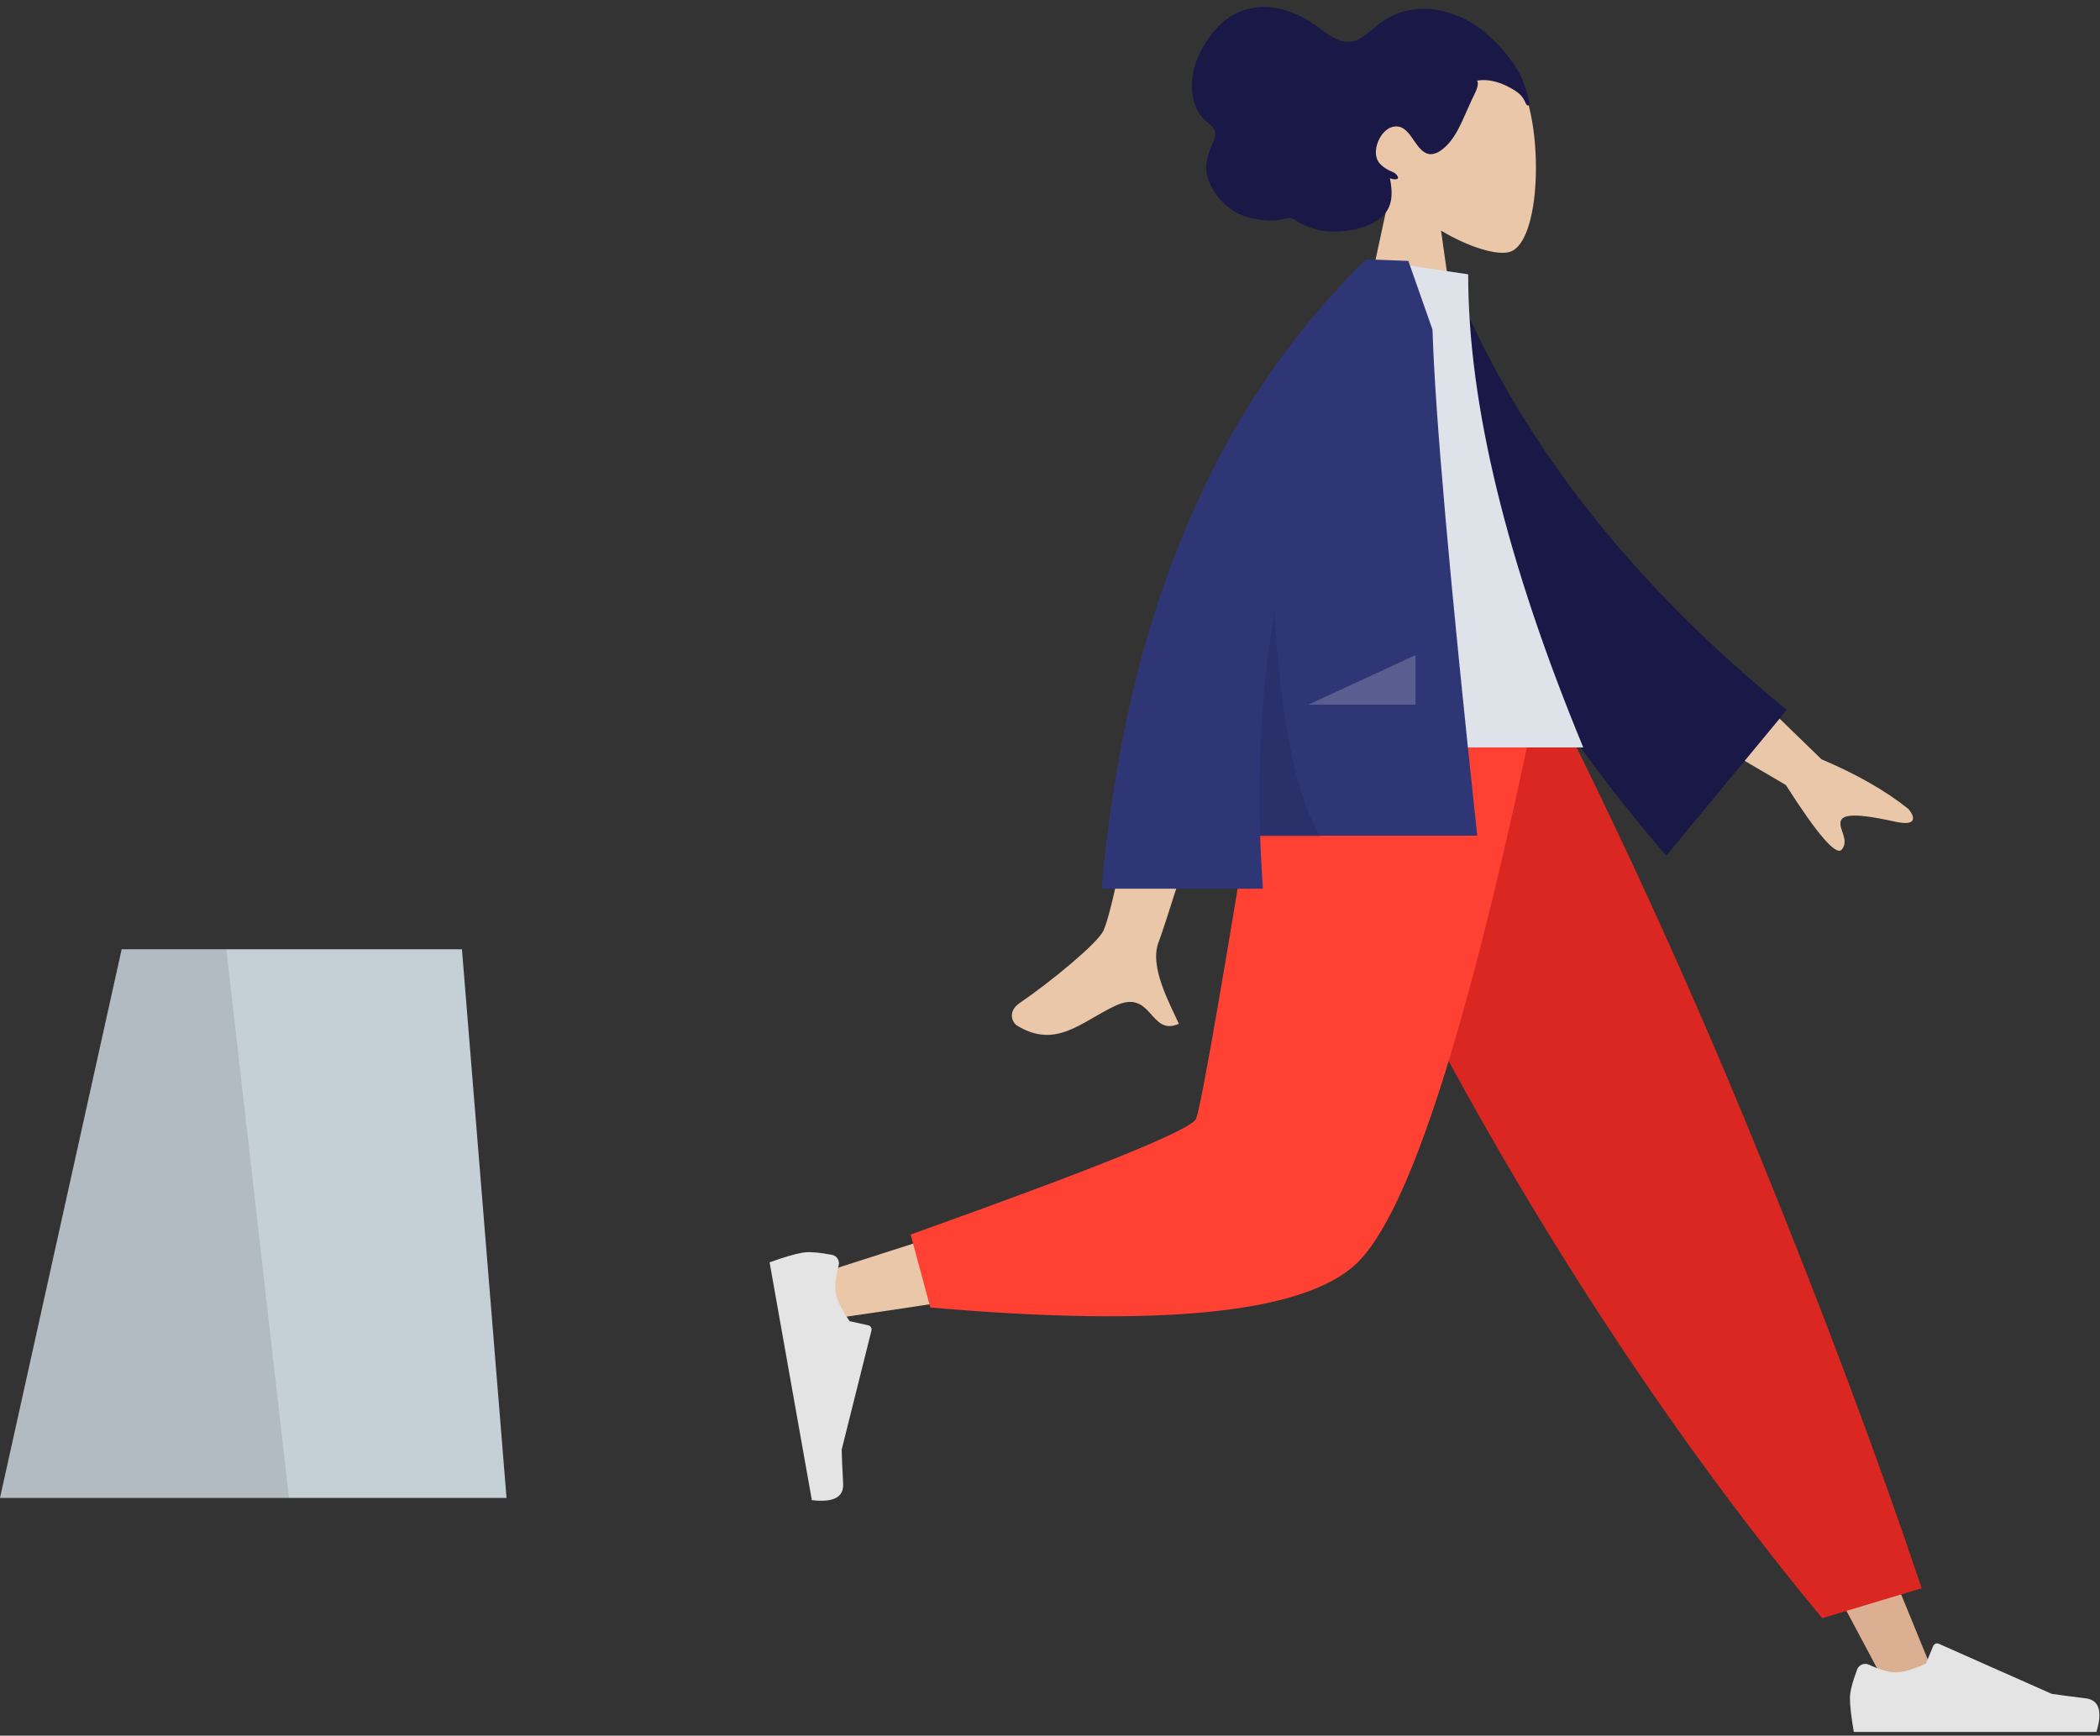
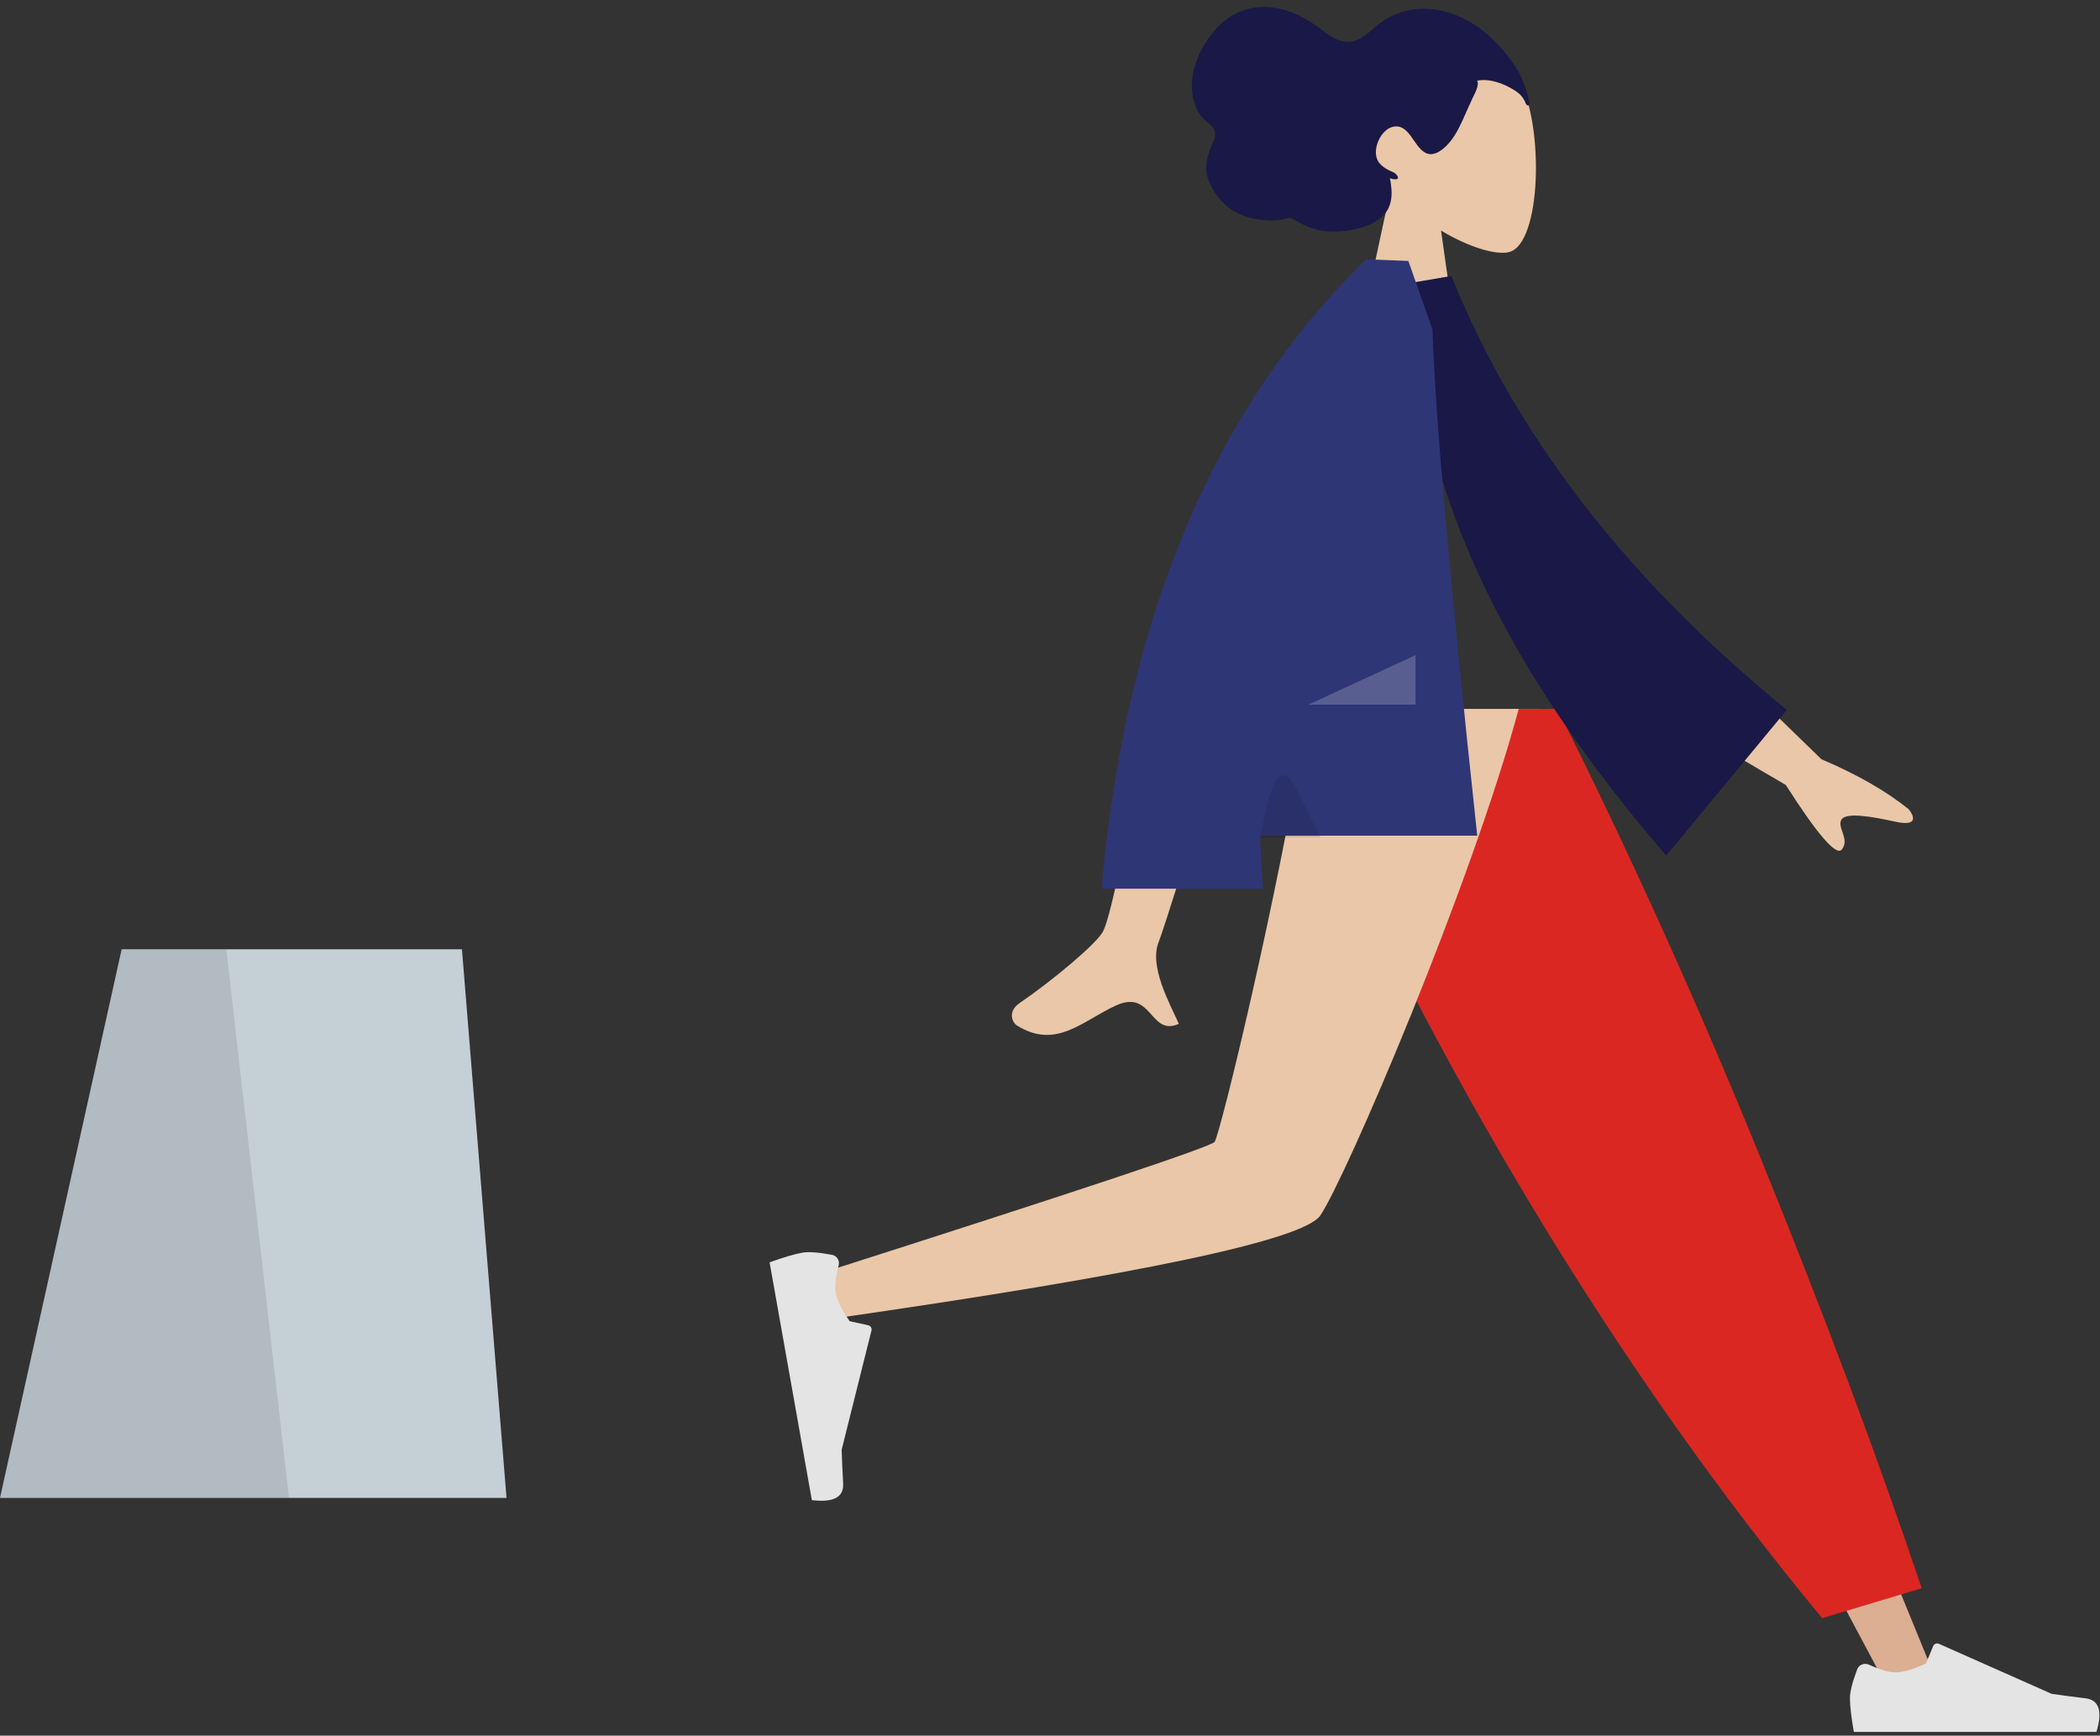
<svg xmlns="http://www.w3.org/2000/svg" width="398" height="329" viewBox="0 0 398 329" fill="none">
  <rect x="0" y="0" width="398" height="329" fill="#333333" stroke="none" />
  <path fill-rule="evenodd" clip-rule="evenodd" d="M287.954 15.223C292.678 23.986 292.117 46.215 286.012 47.782C283.577 48.406 278.39 46.876 273.111 43.71L276.424 67.04H256.859L263.594 35.795C259.838 31.407 257.296 26.029 257.72 20.003C258.944 2.64 283.23 6.46 287.954 15.223Z" fill="#EAC7A8" />
  <path fill-rule="evenodd" clip-rule="evenodd" d="M289.801 19.156C289.607 18.02 289.134 16.759 288.752 15.684C288.259 14.299 287.513 13.05 286.693 11.873C285.148 9.656 283.294 7.655 281.248 5.994C277.511 2.959 272.753 1.209 268.074 1.778C265.712 2.065 263.419 2.961 261.467 4.454C259.703 5.803 258.007 7.788 255.724 7.931C253.239 8.086 250.962 5.903 248.969 4.555C246.722 3.036 244.332 1.928 241.706 1.498C237.307 0.777 233.175 2.256 230.143 5.848C226.917 9.67 224.572 15.276 226.691 20.34C227.085 21.282 227.591 22.075 228.318 22.733C228.985 23.336 230.004 23.978 230.274 24.942C230.561 25.966 229.703 27.288 229.371 28.212C228.894 29.537 228.503 30.927 228.642 32.367C228.87 34.731 230.363 36.988 231.94 38.542C233.544 40.123 235.518 41.03 237.627 41.447C239.035 41.727 240.474 41.881 241.905 41.776C242.615 41.724 243.242 41.527 243.93 41.371C244.6 41.219 244.974 41.396 245.542 41.762C248.18 43.459 251.016 44.116 254.063 43.863C256.633 43.65 259.597 43.03 261.694 41.277C264.023 39.33 263.977 36.645 263.428 33.777C264.009 34.063 265.616 34.24 264.656 33.099C264.275 32.647 263.557 32.463 263.069 32.197C262.501 31.887 261.924 31.487 261.483 30.982C259.701 28.943 261.501 24.792 263.74 24.108C267.066 23.092 267.811 27.774 270.185 28.985C271.551 29.682 272.979 28.73 274.002 27.758C275.372 26.456 276.306 24.732 277.113 22.976C277.777 21.531 278.395 20.065 279.072 18.627C279.388 17.955 280.482 16.057 279.933 15.297C282.315 14.825 284.969 15.81 287.021 17.102C287.869 17.636 288.516 18.225 288.968 19.169C289.065 19.37 289.276 19.971 289.541 19.996C290.034 20.042 289.85 19.442 289.801 19.156Z" fill="#191847" />
  <path fill-rule="evenodd" clip-rule="evenodd" d="M23.059 179.941H87.55L96 283.941H0L23.059 179.941Z" fill="#C5CFD6" />
  <path fill-rule="evenodd" clip-rule="evenodd" d="M23.059 179.941H42.894L54.765 283.941H0L23.059 179.941Z" fill="black" fill-opacity="0.1" />
  <path fill-rule="evenodd" clip-rule="evenodd" d="M251.967 134.379L312.544 235.169L357.958 320.378H367.74L291.647 134.379L251.967 134.379Z" fill="#DCAE92" />
  <path fill-rule="evenodd" clip-rule="evenodd" d="M351.977 316.444C351.065 318.867 350.609 320.68 350.609 321.883C350.609 323.346 350.854 325.481 351.344 328.288C353.049 328.288 368.376 328.288 397.324 328.288C398.519 324.357 397.829 322.235 395.255 321.921C392.681 321.608 390.542 321.325 388.839 321.072L367.468 311.59C367.057 311.408 366.575 311.591 366.392 312.001C366.389 312.008 366.385 312.015 366.383 312.022L365.009 315.338C362.626 316.445 360.689 316.998 359.199 316.998C357.989 316.998 356.317 316.512 354.184 315.538L354.184 315.538C353.365 315.165 352.397 315.523 352.022 316.337C352.006 316.372 351.991 316.408 351.977 316.444Z" fill="#E4E4E4" />
  <path fill-rule="evenodd" clip-rule="evenodd" d="M345.346 306.733L364.21 301.054C355.945 276.464 345.815 249.404 333.82 219.873C321.825 190.342 308.943 161.844 295.174 134.379H241.895C257.203 169.121 273.432 200.689 290.581 229.082C307.731 257.476 325.985 283.359 345.346 306.733Z" fill="#DB2721" />
  <path fill-rule="evenodd" clip-rule="evenodd" d="M247.986 134.379C242.269 169.797 231.242 215.048 230.201 216.444C229.508 217.375 204.532 225.705 155.274 241.432L157.387 250.017C216.127 241.582 247.078 235.038 250.24 230.385C254.983 223.405 278.665 168.263 287.837 134.379H247.986Z" fill="#EAC7A8" />
-   <path fill-rule="evenodd" clip-rule="evenodd" d="M172.589 234.011L176.31 247.838C220.245 251.673 247.164 248.902 257.069 239.525C266.974 230.148 278.262 195.099 290.934 134.379H240.129C232.1 184.101 227.611 210.005 226.663 212.093C225.714 214.18 207.69 221.486 172.589 234.011Z" fill="#FF4133" />
  <path fill-rule="evenodd" clip-rule="evenodd" d="M157.669 237.853C155.116 237.378 153.246 237.244 152.057 237.452C150.611 237.705 148.545 238.314 145.856 239.28C146.154 240.952 148.823 255.978 153.865 284.358C157.957 284.849 159.934 283.806 159.796 281.228C159.657 278.65 159.564 276.504 159.517 274.791L165.164 252.2C165.272 251.766 165.007 251.325 164.57 251.216C164.563 251.214 164.555 251.212 164.548 251.211L161.032 250.437C159.523 248.292 158.639 246.489 158.38 245.029C158.169 243.842 158.358 242.119 158.949 239.859L158.949 239.859C159.175 238.992 158.653 238.105 157.783 237.878C157.745 237.868 157.707 237.86 157.669 237.853Z" fill="#E4E4E4" />
  <path fill-rule="evenodd" clip-rule="evenodd" d="M219.609 124.66L236.646 124.727C226.127 158.522 220.448 176.453 219.609 178.521C217.723 183.174 221.715 190.26 223.422 194.068C217.862 196.544 218.455 187.374 211.441 190.621C205.039 193.586 200.169 198.956 192.773 194.414C191.864 193.856 190.867 191.753 193.275 190.11C199.273 186.017 207.917 178.853 209.085 176.495C210.678 173.279 214.186 156.001 219.609 124.66ZM322.113 121.498L345.206 143.919C351.926 146.772 357.431 149.922 361.723 153.369C362.688 154.527 363.739 156.747 359.198 155.754C354.657 154.76 349.836 153.919 348.982 155.388C348.129 156.858 350.644 159.11 349.066 161.034C348.015 162.316 344.478 158.237 338.457 148.797L314.443 134.707L322.113 121.498Z" fill="#EAC7A8" />
  <path fill-rule="evenodd" clip-rule="evenodd" d="M268.023 53.514L275.073 52.311C287.209 82.485 308.399 109.901 338.641 134.561L315.788 162.192C285.55 127.08 266.911 90.854 268.023 53.514Z" fill="#191847" />
-   <path fill-rule="evenodd" clip-rule="evenodd" d="M237.293 141.682H300.066C285.523 106.49 278.251 76.595 278.251 51.997L259.316 49.19C244.435 73.009 240.232 102.336 237.293 141.682Z" fill="#DDE3E9" />
  <path fill-rule="evenodd" clip-rule="evenodd" d="M260.158 49.19C261.637 49.24 263.89 49.331 266.917 49.463L271.492 62.477C271.976 78.343 274.802 110.317 279.971 158.4L238.823 158.4C238.931 161.721 239.108 165.073 239.356 168.456H208.76C213.337 117.069 230.05 77.314 258.9 49.19L258.915 49.203L258.922 49.19H260.158Z" fill="#2F3676" />
-   <path fill-rule="evenodd" clip-rule="evenodd" d="M250.337 158.72L238.833 158.72C238.33 143.827 239.232 129.557 241.541 115.91C242.712 136.611 245.644 150.881 250.337 158.72Z" fill="black" fill-opacity="0.1" />
+   <path fill-rule="evenodd" clip-rule="evenodd" d="M250.337 158.72L238.833 158.72C242.712 136.611 245.644 150.881 250.337 158.72Z" fill="black" fill-opacity="0.1" />
  <path fill-rule="evenodd" clip-rule="evenodd" d="M247.982 133.567L268.272 124.18V133.567H247.982Z" fill="white" fill-opacity="0.2" />
</svg>